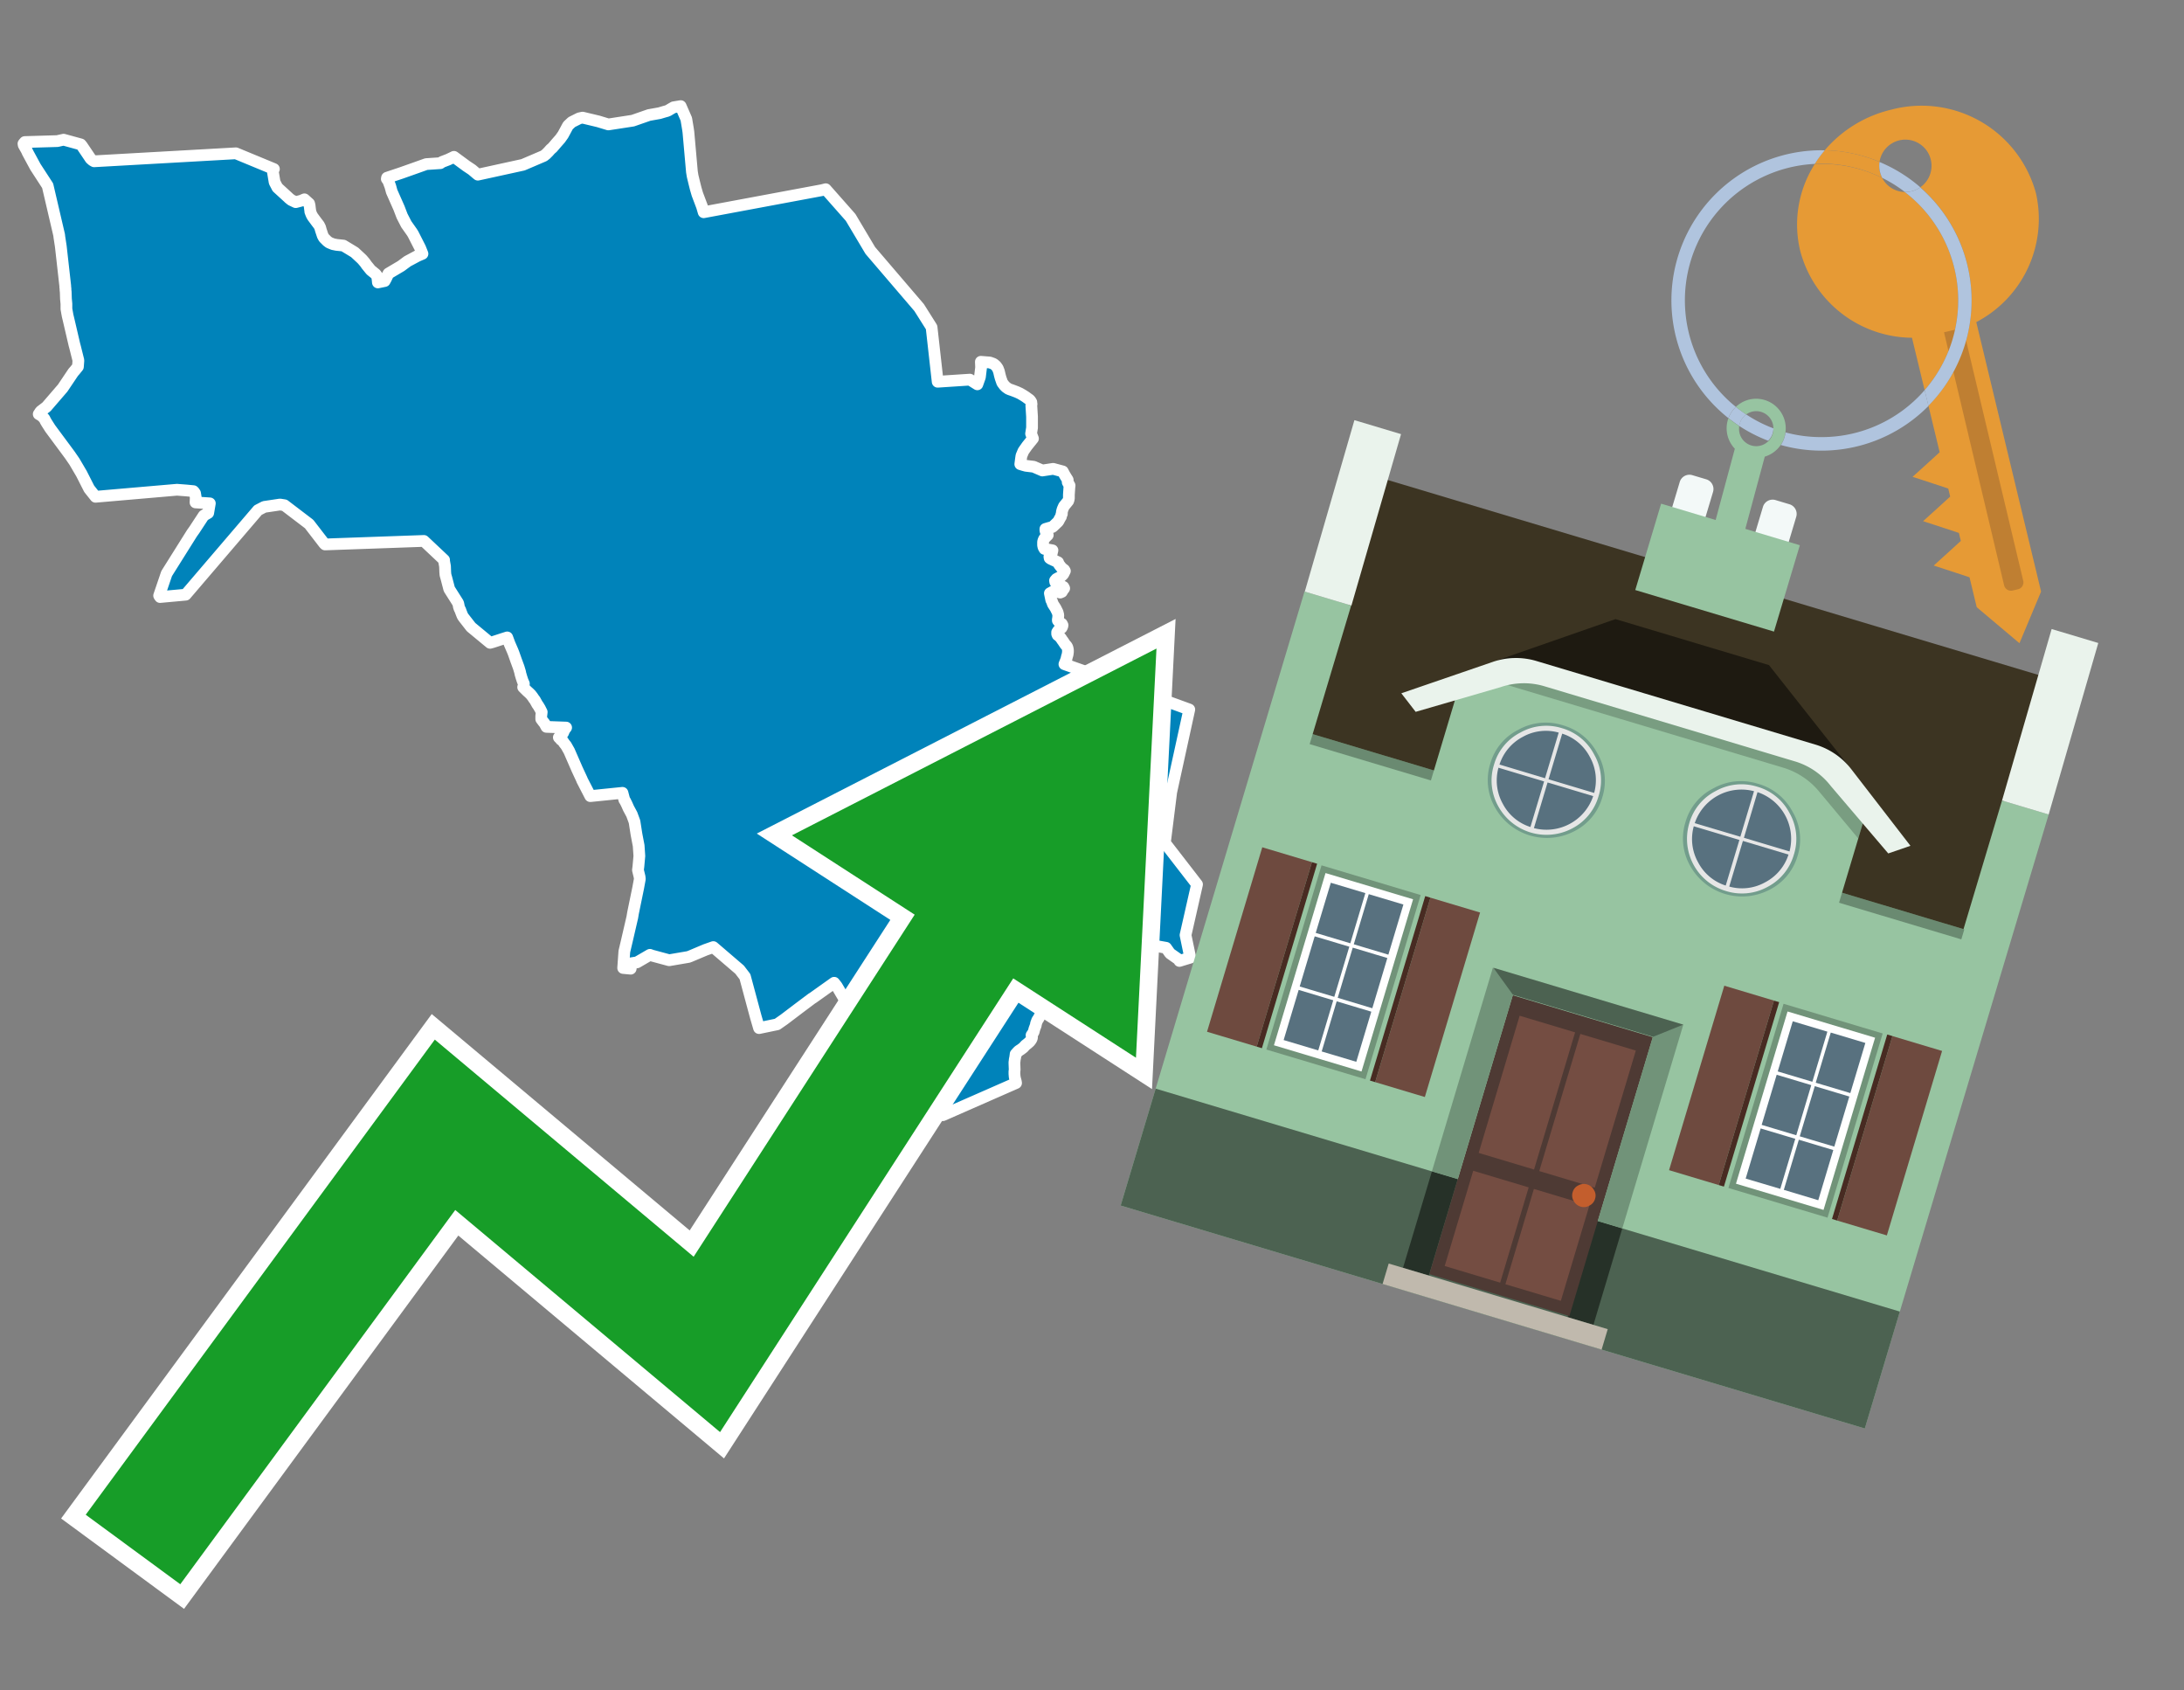
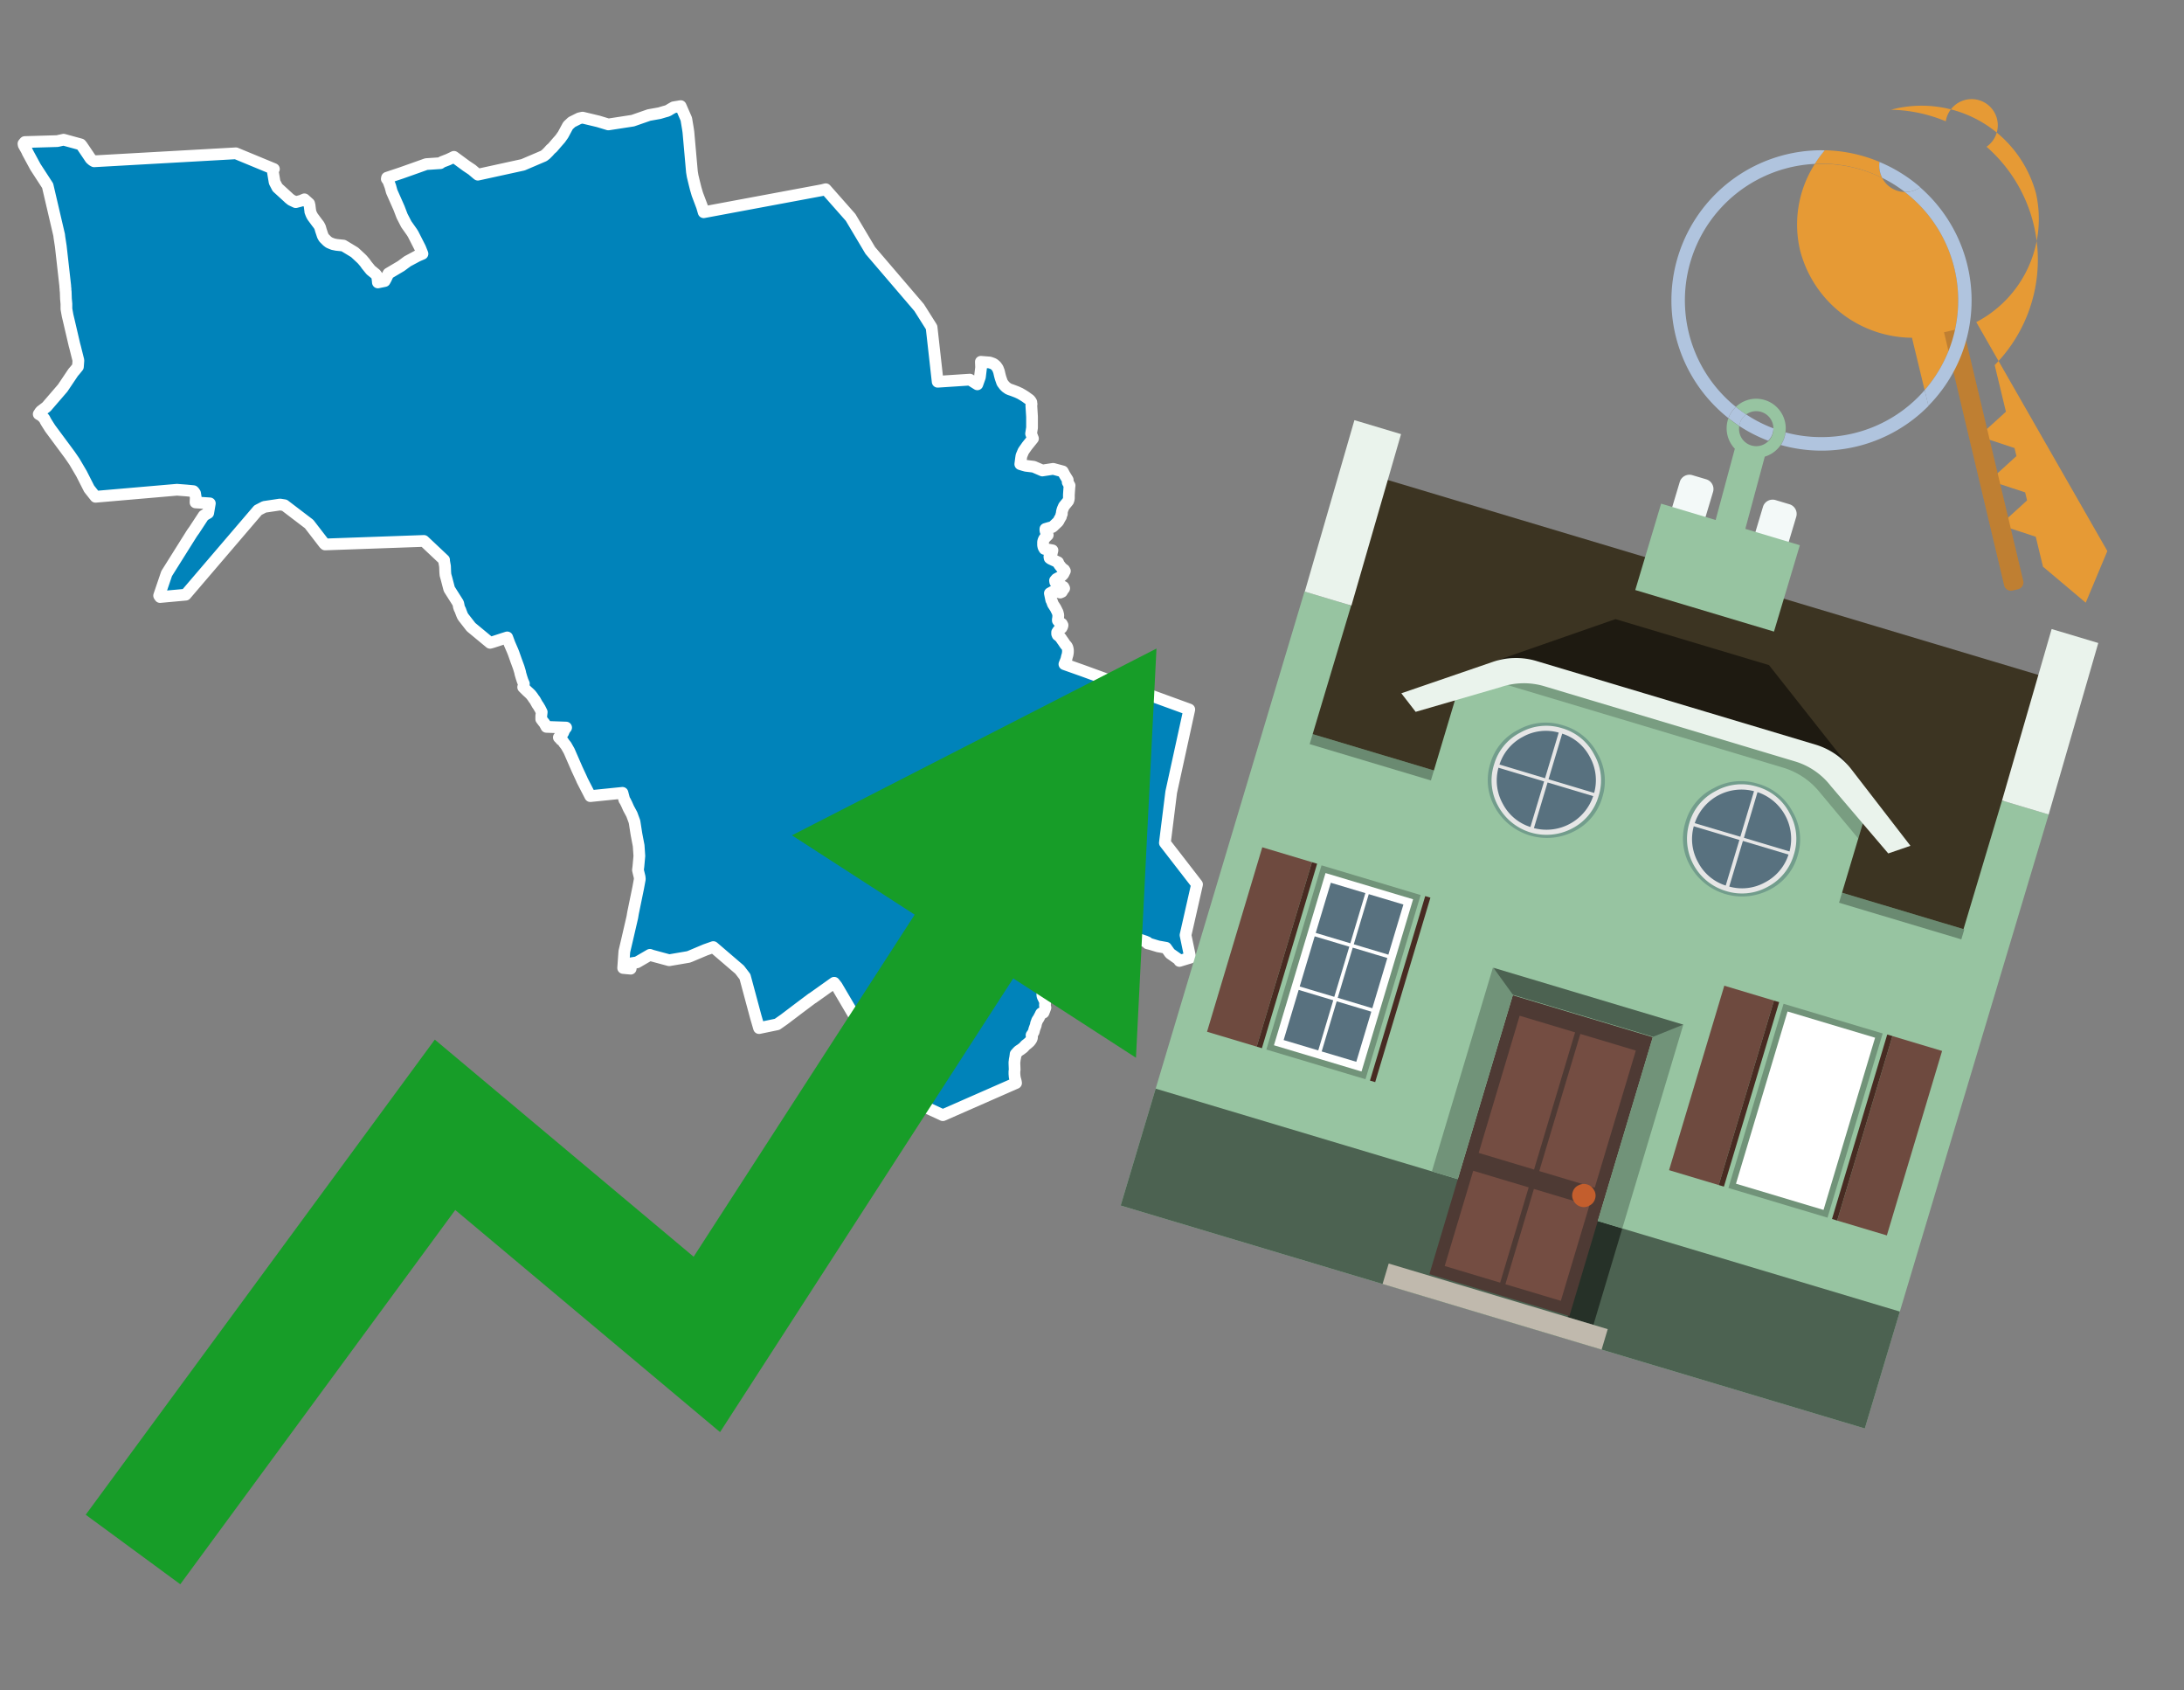
<svg xmlns="http://www.w3.org/2000/svg" id="Text" width="93.05" height="72" viewBox="0 0 93.05 72">
  <rect x="0" y="0" width="93.05" height="72" fill="#808080" stroke="none" />
  <polygon points="12.28,8.41 12.31,8.44 12.41,8.52 12.6,8.61 12.83,8.55 12.97,8.49 13.17,8.67 13.18,8.71 13.19,8.75 13.21,8.92 13.22,8.98 13.22,9.01 13.25,9.09 13.28,9.16 13.32,9.23 13.49,9.46 13.59,9.59 13.62,9.65 13.64,9.69 13.67,9.8 13.75,10.04 13.8,10.13 13.84,10.17 13.94,10.27 13.98,10.3 14.02,10.33 14.09,10.36 14.19,10.4 14.34,10.43 14.63,10.46 14.88,10.61 15.11,10.75 15.39,11.01 15.44,11.06 15.55,11.19 15.62,11.29 15.71,11.4 15.75,11.45 15.8,11.51 16.01,11.68 16.03,11.71 16.06,11.75 16.08,11.85 16.09,11.92 16.1,12.03 16.39,11.97 16.44,11.88 16.55,11.65 17.09,11.33 17.36,11.13 17.79,10.9 18,10.81 17.96,10.71 17.9,10.56 17.6,9.97 17.55,9.89 17.31,9.55 17.13,9.2 17,8.86 16.69,8.16 16.63,7.94 16.54,7.7 16.48,7.62 16.49,7.57 17.09,7.37 17.74,7.14 18.16,6.99 18.76,6.95 18.83,6.9 19.09,6.8 19.26,6.72 19.34,6.68 19.87,7.07 20.11,7.23 20.31,7.4 20.36,7.44 22.28,7.02 23.17,6.64 23.26,6.57 23.37,6.46 23.44,6.38 23.47,6.35 23.54,6.29 23.72,6.08 23.87,5.91 23.99,5.74 24.2,5.35 24.36,5.2 24.54,5.11 24.68,5.04 24.82,5.01 25.49,5.17 25.82,5.27 25.92,5.3 26.96,5.14 27.65,4.9 28.1,4.82 28.3,4.76 28.41,4.73 28.48,4.7 28.56,4.65 28.7,4.57 29,4.52 29.24,5.07 29.31,5.49 29.33,5.63 29.48,7.32 29.51,7.5 29.58,7.79 29.64,8.03 29.71,8.27 29.91,8.8 29.98,9.04 35.02,8.1 35.18,8.06 36.24,9.26 37.08,10.67 39.16,13.1 39.69,13.94 39.95,16.26 41.32,16.17 41.64,16.37 41.75,16.06 41.8,15.65 41.79,15.41 42.17,15.44 42.31,15.49 42.36,15.52 42.44,15.59 42.51,15.69 42.56,15.82 42.6,15.99 42.63,16.1 42.7,16.3 42.79,16.42 42.82,16.45 42.86,16.49 42.96,16.56 43.03,16.59 43.12,16.62 43.2,16.65 43.33,16.7 43.46,16.76 43.58,16.83 43.69,16.9 43.87,17.03 43.91,17.08 43.94,17.13 43.94,17.16 43.95,17.21 43.94,17.27 43.97,17.75 43.97,17.97 43.97,18.14 43.97,18.22 43.96,18.28 43.94,18.41 43.93,18.47 44.01,18.68 43.76,18.99 43.64,19.16 43.6,19.22 43.55,19.34 43.52,19.41 43.51,19.47 43.5,19.54 43.47,19.77 43.6,19.81 43.71,19.84 44.04,19.88 44.41,20.04 44.87,19.97 45.28,20.08 45.36,20.23 45.39,20.28 45.49,20.44 45.49,20.54 45.57,20.68 45.56,20.77 45.54,21.07 45.54,21.1 45.54,21.22 45.53,21.28 45.51,21.34 45.33,21.56 45.29,21.65 45.27,21.7 45.25,21.77 45.24,21.82 45.24,21.89 45.22,21.92 45.2,22.01 45.18,22.04 45.14,22.11 45.11,22.17 45.08,22.22 44.87,22.42 44.83,22.45 44.71,22.48 44.54,22.53 44.54,22.6 44.55,22.63 44.56,22.66 44.62,22.76 44.64,22.79 44.61,22.82 44.58,22.85 44.54,22.89 44.5,22.93 44.48,22.97 44.46,23.01 44.44,23.08 44.44,23.22 44.45,23.27 44.46,23.31 44.5,23.38 44.84,23.44 44.83,23.48 44.82,23.52 44.81,23.57 44.78,23.61 44.72,23.67 44.71,23.71 44.72,23.77 44.76,23.8 45.08,23.95 45.1,24.01 45.14,24.07 45.21,24.16 45.27,24.22 45.34,24.27 45.37,24.32 45.3,24.46 45.24,24.52 45.18,24.57 45.01,24.66 44.95,24.73 44.96,24.79 45.1,24.82 45.14,24.88 45.17,24.92 45.21,24.95 45.31,25 45.34,25.06 45.28,25.14 45.24,25.21 45.17,25.24 44.91,25.17 44.73,25.27 44.79,25.56 44.81,25.59 44.86,25.73 44.97,25.9 45.06,26.08 45.09,26.2 45.08,26.34 45.07,26.37 45.07,26.43 45.1,26.47 45.14,26.5 45.24,26.57 45.27,26.63 45.26,26.68 45.23,26.74 45.1,26.84 45.06,26.9 45.04,26.93 45.04,26.96 45.04,27 45.06,27.05 45.13,27.1 45.2,27.18 45.24,27.24 45.26,27.27 45.29,27.31 45.39,27.46 45.43,27.5 45.46,27.54 45.48,27.59 45.49,27.63 45.5,27.69 45.5,27.77 45.49,27.85 45.48,27.9 45.46,27.96 45.43,28.09 45.35,28.29 46.14,28.57 50.67,30.22 49.9,33.74 49.63,35.9 51,37.67 50.51,39.83 50.71,40.79 50.25,40.93 50.22,40.87 49.85,40.61 49.68,40.37 49.34,40.31 49.01,40.21 48.89,40.18 48.89,40.14 48.8,40.1 48.48,39.99 48.06,39.73 47.75,39.52 44.38,41.81 44.4,41.89 44.37,41.95 44.36,42.07 44.4,42.14 44.41,42.19 44.41,42.23 44.41,42.31 44.41,42.39 44.42,42.44 44.51,42.63 44.53,42.68 44.52,42.82 44.53,42.89 44.54,42.92 44.5,43.03 44.48,43.08 44.46,43.13 44.36,43.16 44.34,43.19 44.33,43.22 44.24,43.39 44.19,43.46 44.17,43.52 44.15,43.57 44.14,43.6 44.13,43.67 44.07,43.83 44.04,43.95 43.98,44.05 43.95,44.09 43.95,44.12 43.97,44.18 43.96,44.23 43.93,44.29 43.87,44.37 43.78,44.45 43.69,44.52 43.6,44.62 43.48,44.71 43.43,44.74 43.39,44.77 43.35,44.81 43.27,44.9 43.27,44.93 43.26,44.96 43.26,45 43.23,45.15 43.23,45.18 43.22,45.24 43.22,45.3 43.23,45.56 43.22,45.64 43.22,45.74 43.23,45.86 43.25,45.96 43.27,46.03 43.28,46.07 43.29,46.13 40.17,47.5 38.31,46.64 37.89,46.58 38.19,46.24 37.21,44.48 37.17,44.41 36.89,43.99 36.75,43.87 35.65,42 35.54,41.86 34.64,42.5 34.59,42.53 34.03,42.95 33.41,43.42 33.11,43.63 32.34,43.79 32.2,43.31 31.74,41.6 31.51,41.3 30.39,40.34 30.05,40.46 29.41,40.73 29.33,40.76 28.51,40.9 27.77,40.7 27.69,40.67 27.14,40.99 26.89,41.03 26.86,41.16 26.88,41.19 26.87,41.26 26.55,41.23 26.6,40.53 26.72,40.02 26.94,39.07 26.97,38.89 27.19,37.82 27.26,37.44 27.25,37.35 27.18,37.06 27.2,36.9 27.24,36.46 27.21,36.02 27.12,35.55 27.11,35.49 27.04,35.04 27.03,34.99 26.92,34.69 26.78,34.43 26.7,34.25 26.66,34.17 26.63,34.11 26.6,34.07 26.52,33.77 25.15,33.91 24.8,33.23 24.79,33.2 24.59,32.77 24.25,31.99 24.12,31.76 24.04,31.66 23.98,31.57 23.95,31.54 23.9,31.51 23.88,31.48 23.81,31.41 23.93,31.3 23.99,31.22 24.04,31.1 24.08,31.04 24.12,30.99 23.28,30.96 23.2,30.81 23.15,30.75 23.06,30.63 23.06,30.54 23.06,30.5 23.08,30.33 23.06,30.29 23,30.17 22.98,30.14 22.94,30.07 22.89,30 22.84,29.91 22.79,29.82 22.75,29.77 22.69,29.68 22.62,29.59 22.55,29.52 22.45,29.43 22.33,29.31 22.29,29.27 22.31,29.2 22.32,29.12 22.27,29.01 22.24,28.92 22.22,28.86 22.17,28.69 22.16,28.63 22.1,28.43 22.03,28.24 22.02,28.21 22,28.16 21.94,27.99 21.88,27.82 21.84,27.72 21.71,27.42 21.61,27.15 21.42,27.21 20.99,27.35 20.88,27.38 20.07,26.71 19.75,26.3 19.71,26.24 19.68,26.17 19.63,26.04 19.61,25.98 19.58,25.93 19.56,25.87 19.55,25.84 19.54,25.78 19.52,25.69 19.14,25.09 19.02,24.63 18.98,24.49 18.97,24.38 18.96,24.12 18.92,23.9 18.92,23.85 18.06,23.04 13.85,23.19 13.81,23.15 13.17,22.32 12.12,21.52 11.93,21.49 11.26,21.59 10.99,21.73 7.91,25.33 6.82,25.43 6.78,25.37 7.1,24.43 8.18,22.71 8.28,22.57 8.68,21.96 8.87,21.85 8.94,21.44 8.33,21.4 8.34,21.19 8.31,21.01 8.27,20.95 8.24,20.92 7.93,20.89 7.54,20.86 4.07,21.16 3.8,20.82 3.47,20.17 3.44,20.12 3.17,19.66 2.97,19.37 2.14,18.25 2,18.03 1.94,17.93 1.89,17.83 1.86,17.8 1.77,17.71 1.65,17.64 1.73,17.52 1.98,17.33 2.67,16.53 3.12,15.86 3.19,15.78 3.32,15.62 3.34,15.35 3.22,14.87 3.2,14.79 3.17,14.68 2.93,13.65 2.88,13.44 2.83,13.16 2.83,12.94 2.81,12.73 2.8,12.43 2.79,12.35 2.79,12.29 2.78,12.23 2.78,12.18 2.59,10.49 2.53,10.1 2.52,10.01 2.03,7.91 1.51,7.11 1.18,6.5 1.14,6.41 1.01,6.18 1,6.12 1.06,6.05 2.44,6.01 2.71,5.95 3.44,6.15 3.49,6.21 3.76,6.61 3.86,6.76 3.94,6.83 4.01,6.87 10.05,6.53 11.67,7.2 11.62,7.28 11.7,7.76 11.82,7.99 " fill="#0083ba" stroke="#fff" stroke-linejoin="round" stroke-width="0.5" />
-   <polygon points="49.272 27.624 33.741 35.58 38.97 38.959 29.553 53.529 18.525 44.281 3.652 64.518 7.681 67.479 19.396 51.538 30.678 60.999 43.169 41.673 48.398 45.053 49.272 27.624" fill="none" stroke="#fff" stroke-miterlimit="10" stroke-width="1.5" />
  <polygon points="49.272 27.624 33.741 35.58 38.97 38.959 29.553 53.529 18.525 44.281 3.652 64.518 7.681 67.479 19.396 51.538 30.678 60.999 43.169 41.673 48.398 45.053 49.272 27.624" fill="#179d28" />
  <path d="M80.19,7.577a1.16,1.16,0,0,1-.094-.251,1.114,1.114,0,0,1-.018-.429A6.367,6.367,0,0,0,77.743,6.4a5.269,5.269,0,0,0-.423.577c.1,0,.192-.007.288-.007A5.794,5.794,0,0,1,80.19,7.577Z" fill="#e69a35" />
  <path d="M77.608,6.4A6.394,6.394,0,0,0,73.64,17.81a1.26,1.26,0,0,1,.317-.48A5.821,5.821,0,0,1,77.32,6.981a5.269,5.269,0,0,1,.423-.577Z" fill="#b0c4de" />
-   <path d="M84.2,13.72a4.962,4.962,0,0,0,2.545-5.48,5.047,5.047,0,0,0-6.179-3.566A5.322,5.322,0,0,0,77.743,6.4a6.367,6.367,0,0,1,2.335.493,1.114,1.114,0,1,1,1.736,1.084,6.392,6.392,0,0,1,.347,9.3l.479,1.985-.438.4-.716.648.92.3.6.2.082.341-.438.4-.716.648.92.3.605.2.082.341-.438.4-.716.649.92.3.605.2.307,1.274,1.821,1.534.921-2.2Z" fill="#e69a35" />
+   <path d="M84.2,13.72a4.962,4.962,0,0,0,2.545-5.48,5.047,5.047,0,0,0-6.179-3.566a6.367,6.367,0,0,1,2.335.493,1.114,1.114,0,1,1,1.736,1.084,6.392,6.392,0,0,1,.347,9.3l.479,1.985-.438.4-.716.648.92.3.6.2.082.341-.438.4-.716.648.92.3.605.2.082.341-.438.4-.716.649.92.3.605.2.307,1.274,1.821,1.534.921-2.2Z" fill="#e69a35" />
  <path d="M81.154,8.179a1.115,1.115,0,0,1-.964-.6,5.794,5.794,0,0,0-2.582-.6c-.1,0-.192,0-.288.007a4.783,4.783,0,0,0-.625,3.685,4.962,4.962,0,0,0,4.765,3.715L82,16.617a5.82,5.82,0,0,0-.846-8.438Z" fill="#e69a35" />
  <path d="M74.1,18.142a6.386,6.386,0,0,0,1.232.63.73.73,0,0,0,.224-.527h0a5.783,5.783,0,0,1-1.159-.593A.733.733,0,0,0,74.1,18.142Z" fill="#b0c4de" />
  <path d="M74.4,17.652q-.228-.152-.44-.322a1.26,1.26,0,0,0-.317.48c.148.117.3.228.46.332A.733.733,0,0,1,74.4,17.652Z" fill="#b0c4de" />
  <path d="M74.824,16.984a1.257,1.257,0,0,0-.867.346c.141.114.288.222.44.322a.731.731,0,0,1,1.159.593h0a.732.732,0,1,1-1.463,0,.7.7,0,0,1,.007-.1c-.158-.1-.312-.215-.46-.332a1.258,1.258,0,0,0,.273,1.3l-.979,3.635,1.275.341.98-3.639a1.266,1.266,0,0,0,.681-.5,1.249,1.249,0,0,0,.2-.538,1.328,1.328,0,0,0,.012-.168A1.262,1.262,0,0,0,74.824,16.984Z" fill="#97c4a1" />
  <path d="M85.974,25.1l-.226.053a.3.3,0,0,1-.362-.223l-2.56-10.777.81-.193L86.2,24.736A.3.3,0,0,1,85.974,25.1Z" fill="#bf7f32" />
  <path d="M80.1,7.326a1.16,1.16,0,0,0,.094.251,5.833,5.833,0,0,1,.964.6,1.137,1.137,0,0,0,.287-.031,1.108,1.108,0,0,0,.373-.167A6.371,6.371,0,0,0,80.078,6.9,1.114,1.114,0,0,0,80.1,7.326Z" fill="#b0c4de" />
  <path d="M77.608,18.618a5.836,5.836,0,0,1-1.534-.2,1.24,1.24,0,0,1-.2.537,6.4,6.4,0,0,0,6.291-1.666L82,16.617A5.807,5.807,0,0,1,77.608,18.618Z" fill="#b0c4de" />
  <path d="M81.814,7.981a1.108,1.108,0,0,1-.373.167,1.137,1.137,0,0,1-.287.031A5.82,5.82,0,0,1,82,16.617l.161.667a6.392,6.392,0,0,0-.347-9.3Z" fill="#b0c4de" />
  <polygon points="83.79 39.753 55.78 31.364 58.988 20.404 86.964 28.783 83.79 39.753 83.79 39.753" fill="#3c3422" fill-rule="evenodd" />
  <polygon points="81.705 53.32 87.284 34.692 85.297 34.097 83.656 39.575 55.926 31.269 57.567 25.791 55.579 25.196 47.746 51.348 79.451 60.844 81.705 53.32" fill="#97c4a1" fill-rule="evenodd" />
  <rect x="69.522" y="21.148" width="0.444" height="28.983" transform="translate(15.592 92.226) rotate(-73.326)" opacity="0.3" />
  <polygon points="87.284 34.692 85.297 34.097 87.411 26.793 89.398 27.388 87.284 34.692 87.284 34.692" fill="#eaf3ec" fill-rule="evenodd" />
  <polygon points="57.578 25.794 55.591 25.199 57.705 17.896 59.692 18.491 57.578 25.794 57.578 25.794" fill="#eaf3ec" fill-rule="evenodd" />
  <polygon points="79.451 60.844 80.943 55.865 49.238 46.369 47.747 51.348 79.451 60.844 79.451 60.844" fill="#4c6251" fill-rule="evenodd" />
  <path d="M71.566,20.528l-.522,1.743,1.418.425.523-1.744a.432.432,0,0,0-.289-.536l-.593-.177A.431.431,0,0,0,71.566,20.528Z" fill="#f3f9f8" fill-rule="evenodd" />
  <path d="M75.111,21.589l-.522,1.743,1.418.425.522-1.743a.43.43,0,0,0-.289-.536l-.593-.178A.43.43,0,0,0,75.111,21.589Z" fill="#f3f9f8" fill-rule="evenodd" />
  <polygon points="75.368 28.329 68.829 26.37 63.807 28.121 78.733 32.591 75.368 28.329" fill="#1e1a11" />
  <polygon points="78.248 32.422 64.442 28.287 62.236 28.998 60.064 36.247 77.453 41.455 79.651 34.116 78.248 32.422" fill="#97c4a1" />
  <path d="M77.74,32.516S65.088,28.725,65,28.7l-.938.43,11.892,3.562a3.175,3.175,0,0,1,1.532,1l1.685,2.02.327-1.09Z" fill-rule="evenodd" opacity="0.2" />
  <path d="M77.35,31.716,65.458,28.154a3.041,3.041,0,0,0-1.854.037l-3.9,1.339.611.79,3.626-1.054a3.045,3.045,0,0,1,1.855-.037l10.673,3.2A3.028,3.028,0,0,1,78,33.477l2.45,2.874.945-.325-2.518-3.26A3.036,3.036,0,0,0,77.35,31.716Z" fill="#eaf3ec" />
  <polygon points="76.683 23.223 70.773 21.453 69.671 25.132 75.581 26.902 76.683 23.223 76.683 23.223" fill="#97c4a1" fill-rule="evenodd" />
  <g id="Symbol_9_0_Layer2_0_MEMBER_8_MEMBER_21_MEMBER_0_FILL" data-name="Symbol 9 0 Layer2 0 MEMBER 8 MEMBER 21 MEMBER 0 FILL">
    <path d="M66.584,30.892a2.39,2.39,0,0,0-1.891.189,2.317,2.317,0,0,0-1.2,1.448A2.345,2.345,0,0,0,63.7,34.4a2.528,2.528,0,0,0,3.367,1.008,2.339,2.339,0,0,0,1.2-1.447,2.313,2.313,0,0,0-.208-1.87A2.394,2.394,0,0,0,66.584,30.892Z" fill="#729d8c" />
  </g>
  <g id="Symbol_9_0_Layer2_0_MEMBER_8_MEMBER_21_MEMBER_1_FILL" data-name="Symbol 9 0 Layer2 0 MEMBER 8 MEMBER 21 MEMBER 1 FILL">
    <path d="M66.547,31.016a2.241,2.241,0,0,0-1.769.185,2.213,2.213,0,0,0-1.127,1.376,2.239,2.239,0,0,0,.185,1.768,2.341,2.341,0,0,0,3.145.942,2.234,2.234,0,0,0,1.126-1.376,2.207,2.207,0,0,0-.185-1.768A2.237,2.237,0,0,0,66.547,31.016Z" fill="#e6e6e6" />
  </g>
  <g id="Symbol_9_0_Layer2_0_MEMBER_8_MEMBER_21_MEMBER_2_MEMBER_0_FILL" data-name="Symbol 9 0 Layer2 0 MEMBER 8 MEMBER 21 MEMBER 2 MEMBER 0 FILL">
    <path d="M65.787,33.284,63.843,32.7a2.036,2.036,0,0,0,.186,1.539,2.015,2.015,0,0,0,1.175.986Z" fill="#58717f" />
  </g>
  <g id="Symbol_9_0_Layer2_0_MEMBER_8_MEMBER_21_MEMBER_2_MEMBER_1_FILL" data-name="Symbol 9 0 Layer2 0 MEMBER 8 MEMBER 21 MEMBER 2 MEMBER 1 FILL">
    <path d="M65.827,33.148l.582-1.944a2.01,2.01,0,0,0-1.523.178,2.037,2.037,0,0,0-1,1.183Z" fill="#58717f" />
  </g>
  <g id="Symbol_9_0_Layer2_0_MEMBER_8_MEMBER_21_MEMBER_2_MEMBER_2_FILL" data-name="Symbol 9 0 Layer2 0 MEMBER 8 MEMBER 21 MEMBER 2 MEMBER 2 FILL">
    <path d="M67.878,33.91l-1.943-.582-.582,1.944a2.1,2.1,0,0,0,2.525-1.362Z" fill="#58717f" />
  </g>
  <g id="Symbol_9_0_Layer2_0_MEMBER_8_MEMBER_21_MEMBER_2_MEMBER_3_FILL" data-name="Symbol 9 0 Layer2 0 MEMBER 8 MEMBER 21 MEMBER 2 MEMBER 3 FILL">
    <path d="M66.558,31.249l-.582,1.943,1.943.582a2.031,2.031,0,0,0-.186-1.539A2.009,2.009,0,0,0,66.558,31.249Z" fill="#58717f" />
  </g>
  <g id="Symbol_9_0_Layer2_0_MEMBER_8_MEMBER_21_MEMBER_0_FILL-2" data-name="Symbol 9 0 Layer2 0 MEMBER 8 MEMBER 21 MEMBER 0 FILL">
    <path d="M74.9,33.384a2.4,2.4,0,0,0-1.891.189,2.316,2.316,0,0,0-1.2,1.448,2.341,2.341,0,0,0,.209,1.87A2.527,2.527,0,0,0,75.387,37.9a2.345,2.345,0,0,0,1.2-1.447,2.314,2.314,0,0,0-.209-1.87A2.389,2.389,0,0,0,74.9,33.384Z" fill="#729d8c" />
  </g>
  <g id="Symbol_9_0_Layer2_0_MEMBER_8_MEMBER_21_MEMBER_1_FILL-2" data-name="Symbol 9 0 Layer2 0 MEMBER 8 MEMBER 21 MEMBER 1 FILL">
    <path d="M74.867,33.508a2.239,2.239,0,0,0-1.768.185,2.21,2.21,0,0,0-1.127,1.376,2.316,2.316,0,0,0,1.564,2.883,2.261,2.261,0,0,0,1.765-.173A2.237,2.237,0,0,0,76.428,36.4a2.209,2.209,0,0,0-.185-1.769A2.239,2.239,0,0,0,74.867,33.508Z" fill="#e6e6e6" />
  </g>
  <g id="Symbol_9_0_Layer2_0_MEMBER_8_MEMBER_21_MEMBER_2_MEMBER_0_FILL-2" data-name="Symbol 9 0 Layer2 0 MEMBER 8 MEMBER 21 MEMBER 2 MEMBER 0 FILL">
    <path d="M74.107,35.776l-1.943-.582a2.031,2.031,0,0,0,.186,1.539,2.009,2.009,0,0,0,1.175.986Z" fill="#58717f" />
  </g>
  <g id="Symbol_9_0_Layer2_0_MEMBER_8_MEMBER_21_MEMBER_2_MEMBER_1_FILL-2" data-name="Symbol 9 0 Layer2 0 MEMBER 8 MEMBER 21 MEMBER 2 MEMBER 1 FILL">
    <path d="M74.148,35.64,74.73,33.7a2.1,2.1,0,0,0-2.525,1.362Z" fill="#58717f" />
  </g>
  <g id="Symbol_9_0_Layer2_0_MEMBER_8_MEMBER_21_MEMBER_2_MEMBER_2_FILL-2" data-name="Symbol 9 0 Layer2 0 MEMBER 8 MEMBER 21 MEMBER 2 MEMBER 2 FILL">
    <path d="M76.2,36.4l-1.943-.582-.582,1.944a2.015,2.015,0,0,0,1.523-.178A2.036,2.036,0,0,0,76.2,36.4Z" fill="#58717f" />
  </g>
  <g id="Symbol_9_0_Layer2_0_MEMBER_8_MEMBER_21_MEMBER_2_MEMBER_3_FILL-2" data-name="Symbol 9 0 Layer2 0 MEMBER 8 MEMBER 21 MEMBER 2 MEMBER 3 FILL">
    <path d="M74.879,33.741,74.3,35.684l1.943.582a2.1,2.1,0,0,0-1.361-2.525Z" fill="#58717f" />
  </g>
  <polygon points="51.426 43.946 53.542 44.58 55.896 36.723 53.78 36.089 51.426 43.946 51.426 43.946" fill="#6e4a3f" fill-rule="evenodd" />
  <polygon points="53.542 44.58 53.764 44.647 56.117 36.789 55.896 36.723 53.542 44.58 53.542 44.58" fill="#482b22" fill-rule="evenodd" />
-   <polygon points="60.706 46.726 58.59 46.092 60.943 38.235 63.059 38.868 60.706 46.726 60.706 46.726" fill="#6e4a3f" fill-rule="evenodd" />
  <polygon points="58.59 46.092 58.368 46.026 60.722 38.168 60.943 38.235 58.59 46.092 58.59 46.092" fill="#482b22" fill-rule="evenodd" />
  <rect x="53.146" y="39.209" width="8.19" height="4.408" transform="translate(1.145 84.365) rotate(-73.326)" fill="#719379" />
  <polygon points="60.205 38.304 56.474 37.187 54.277 44.522 58.008 45.639 60.205 38.304 60.205 38.304" fill="#fff" fill-rule="evenodd" />
  <path d="M59.792,38.527l-.64,2.136-1.474-.442.639-2.135,1.475.441Zm-1.621-.485-.64,2.136-1.474-.442L56.7,37.6l1.474.442Zm-2.158,1.84,1.475.441-.64,2.136-1.474-.441.639-2.136Zm-.683,2.282,1.474.441-.639,2.136L54.69,44.3l.64-2.135Zm.981,2.621.639-2.136,1.475.442-.64,2.135-1.474-.441Zm2.158-1.84L56.994,42.5l.64-2.136,1.474.442-.639,2.136Z" fill="#58717f" fill-rule="evenodd" />
  <polygon points="80.39 52.621 78.274 51.988 80.628 44.13 82.743 44.764 80.39 52.621 80.39 52.621" fill="#6e4a3f" fill-rule="evenodd" />
  <polygon points="78.274 51.988 78.053 51.921 80.406 44.064 80.628 44.13 78.274 51.988 78.274 51.988" fill="#482b22" fill-rule="evenodd" />
  <polygon points="71.111 49.842 73.227 50.476 75.58 42.619 73.464 41.985 71.111 49.842 71.111 49.842" fill="#6e4a3f" fill-rule="evenodd" />
  <polygon points="73.227 50.476 73.448 50.542 75.802 42.685 75.58 42.619 73.227 50.476 73.227 50.476" fill="#482b22" fill-rule="evenodd" />
  <rect x="72.83" y="45.105" width="8.19" height="4.408" transform="translate(9.534 107.426) rotate(-73.326)" fill="#719379" />
  <polygon points="76.159 43.083 79.889 44.2 77.692 51.535 73.962 50.418 76.159 43.083 76.159 43.083" fill="#fff" fill-rule="evenodd" />
-   <path d="M76.381,43.5l1.475.442-.64,2.135-1.475-.441.64-2.136ZM78,43.981l1.474.442-.64,2.136-1.474-.442L78,43.981Zm.791,2.724-.64,2.135L76.679,48.4l.64-2.136,1.474.442Zm-.684,2.282-.639,2.135L76,50.68l.64-2.135,1.474.442Zm-2.26,1.65L74.375,50.2l.639-2.135,1.475.441-.64,2.136Zm-.791-2.724.64-2.135,1.474.441-.639,2.136-1.475-.442Z" fill="#58717f" fill-rule="evenodd" />
  <polygon points="67.888 56.431 69.118 52.323 68.019 51.994 66.789 56.102 67.888 56.431 67.888 56.431" fill="#263128" fill-rule="evenodd" />
-   <polygon points="60.877 54.331 62.108 50.223 61.007 49.894 59.776 54.002 60.877 54.331 60.877 54.331" fill="#263128" fill-rule="evenodd" />
  <g id="Symbol_9_0_Layer2_0_MEMBER_8_MEMBER_12_MEMBER_0_FILL" data-name="Symbol 9 0 Layer2 0 MEMBER 8 MEMBER 12 MEMBER 0 FILL">
    <path d="M70.418,44.178l-5.965-1.786L60.9,54.27l5.964,1.786Z" fill="#4e3a34" />
  </g>
  <g id="Symbol_9_0_Layer2_0_MEMBER_8_MEMBER_12_MEMBER_1_MEMBER_0_FILL" data-name="Symbol 9 0 Layer2 0 MEMBER 8 MEMBER 12 MEMBER 1 MEMBER 0 FILL">
    <path d="M65.358,49.815l1.75-5.843-2.363-.708L63,49.107Z" fill="#744d42" />
  </g>
  <g id="Symbol_9_0_Layer2_0_MEMBER_8_MEMBER_12_MEMBER_1_MEMBER_1_FILL" data-name="Symbol 9 0 Layer2 0 MEMBER 8 MEMBER 12 MEMBER 1 MEMBER 1 FILL">
    <path d="M67.331,44.039l-1.75,5.842,2.364.708,1.75-5.842Z" fill="#744d42" />
  </g>
  <g id="Symbol_9_0_Layer2_0_MEMBER_8_MEMBER_12_MEMBER_2_MEMBER_0_FILL" data-name="Symbol 9 0 Layer2 0 MEMBER 8 MEMBER 12 MEMBER 2 MEMBER 0 FILL">
    <path d="M63.915,54.633l1.215-4.058-2.363-.707-1.215,4.057Z" fill="#744d42" />
  </g>
  <g id="Symbol_9_0_Layer2_0_MEMBER_8_MEMBER_12_MEMBER_2_MEMBER_1_FILL" data-name="Symbol 9 0 Layer2 0 MEMBER 8 MEMBER 12 MEMBER 2 MEMBER 1 FILL">
    <path d="M66.5,55.407l1.215-4.057-2.363-.708L64.138,54.7Z" fill="#744d42" />
  </g>
  <g id="Symbol_9_0_Layer2_0_MEMBER_8_MEMBER_13_FILL" data-name="Symbol 9 0 Layer2 0 MEMBER 8 MEMBER 13 FILL">
    <path d="M67.959,51.058a.439.439,0,0,0-.045-.367.487.487,0,0,0-.669-.2.445.445,0,0,0-.239.282.457.457,0,0,0,.041.378.481.481,0,0,0,.293.242.459.459,0,0,0,.377-.042A.453.453,0,0,0,67.959,51.058Z" fill="#c35e2d" />
  </g>
  <g id="Symbol_9_0_Layer2_0_MEMBER_8_MEMBER_14_FILL" data-name="Symbol 9 0 Layer2 0 MEMBER 8 MEMBER 14 FILL">
    <path d="M64.557,42.047l-.951-.833-2.6,8.68,1.1.329Z" fill="#719379" />
  </g>
  <g id="Symbol_9_0_Layer2_0_MEMBER_8_MEMBER_15_FILL" data-name="Symbol 9 0 Layer2 0 MEMBER 8 MEMBER 15 FILL">
    <path d="M71.718,43.643l-1.2.19L68.072,52.01l1.046.313Z" fill="#719379" />
  </g>
  <g id="Symbol_9_0_Layer2_0_MEMBER_8_MEMBER_16_FILL" data-name="Symbol 9 0 Layer2 0 MEMBER 8 MEMBER 16 FILL">
    <path d="M63.627,41.22l.836,1.156,5.961,1.786,1.294-.519Z" fill="#4c6251" />
  </g>
  <polygon points="58.905 54.69 59.166 53.819 68.498 56.614 68.237 57.485 58.905 54.69 58.905 54.69" fill="#c0b9ad" fill-rule="evenodd" />
</svg>